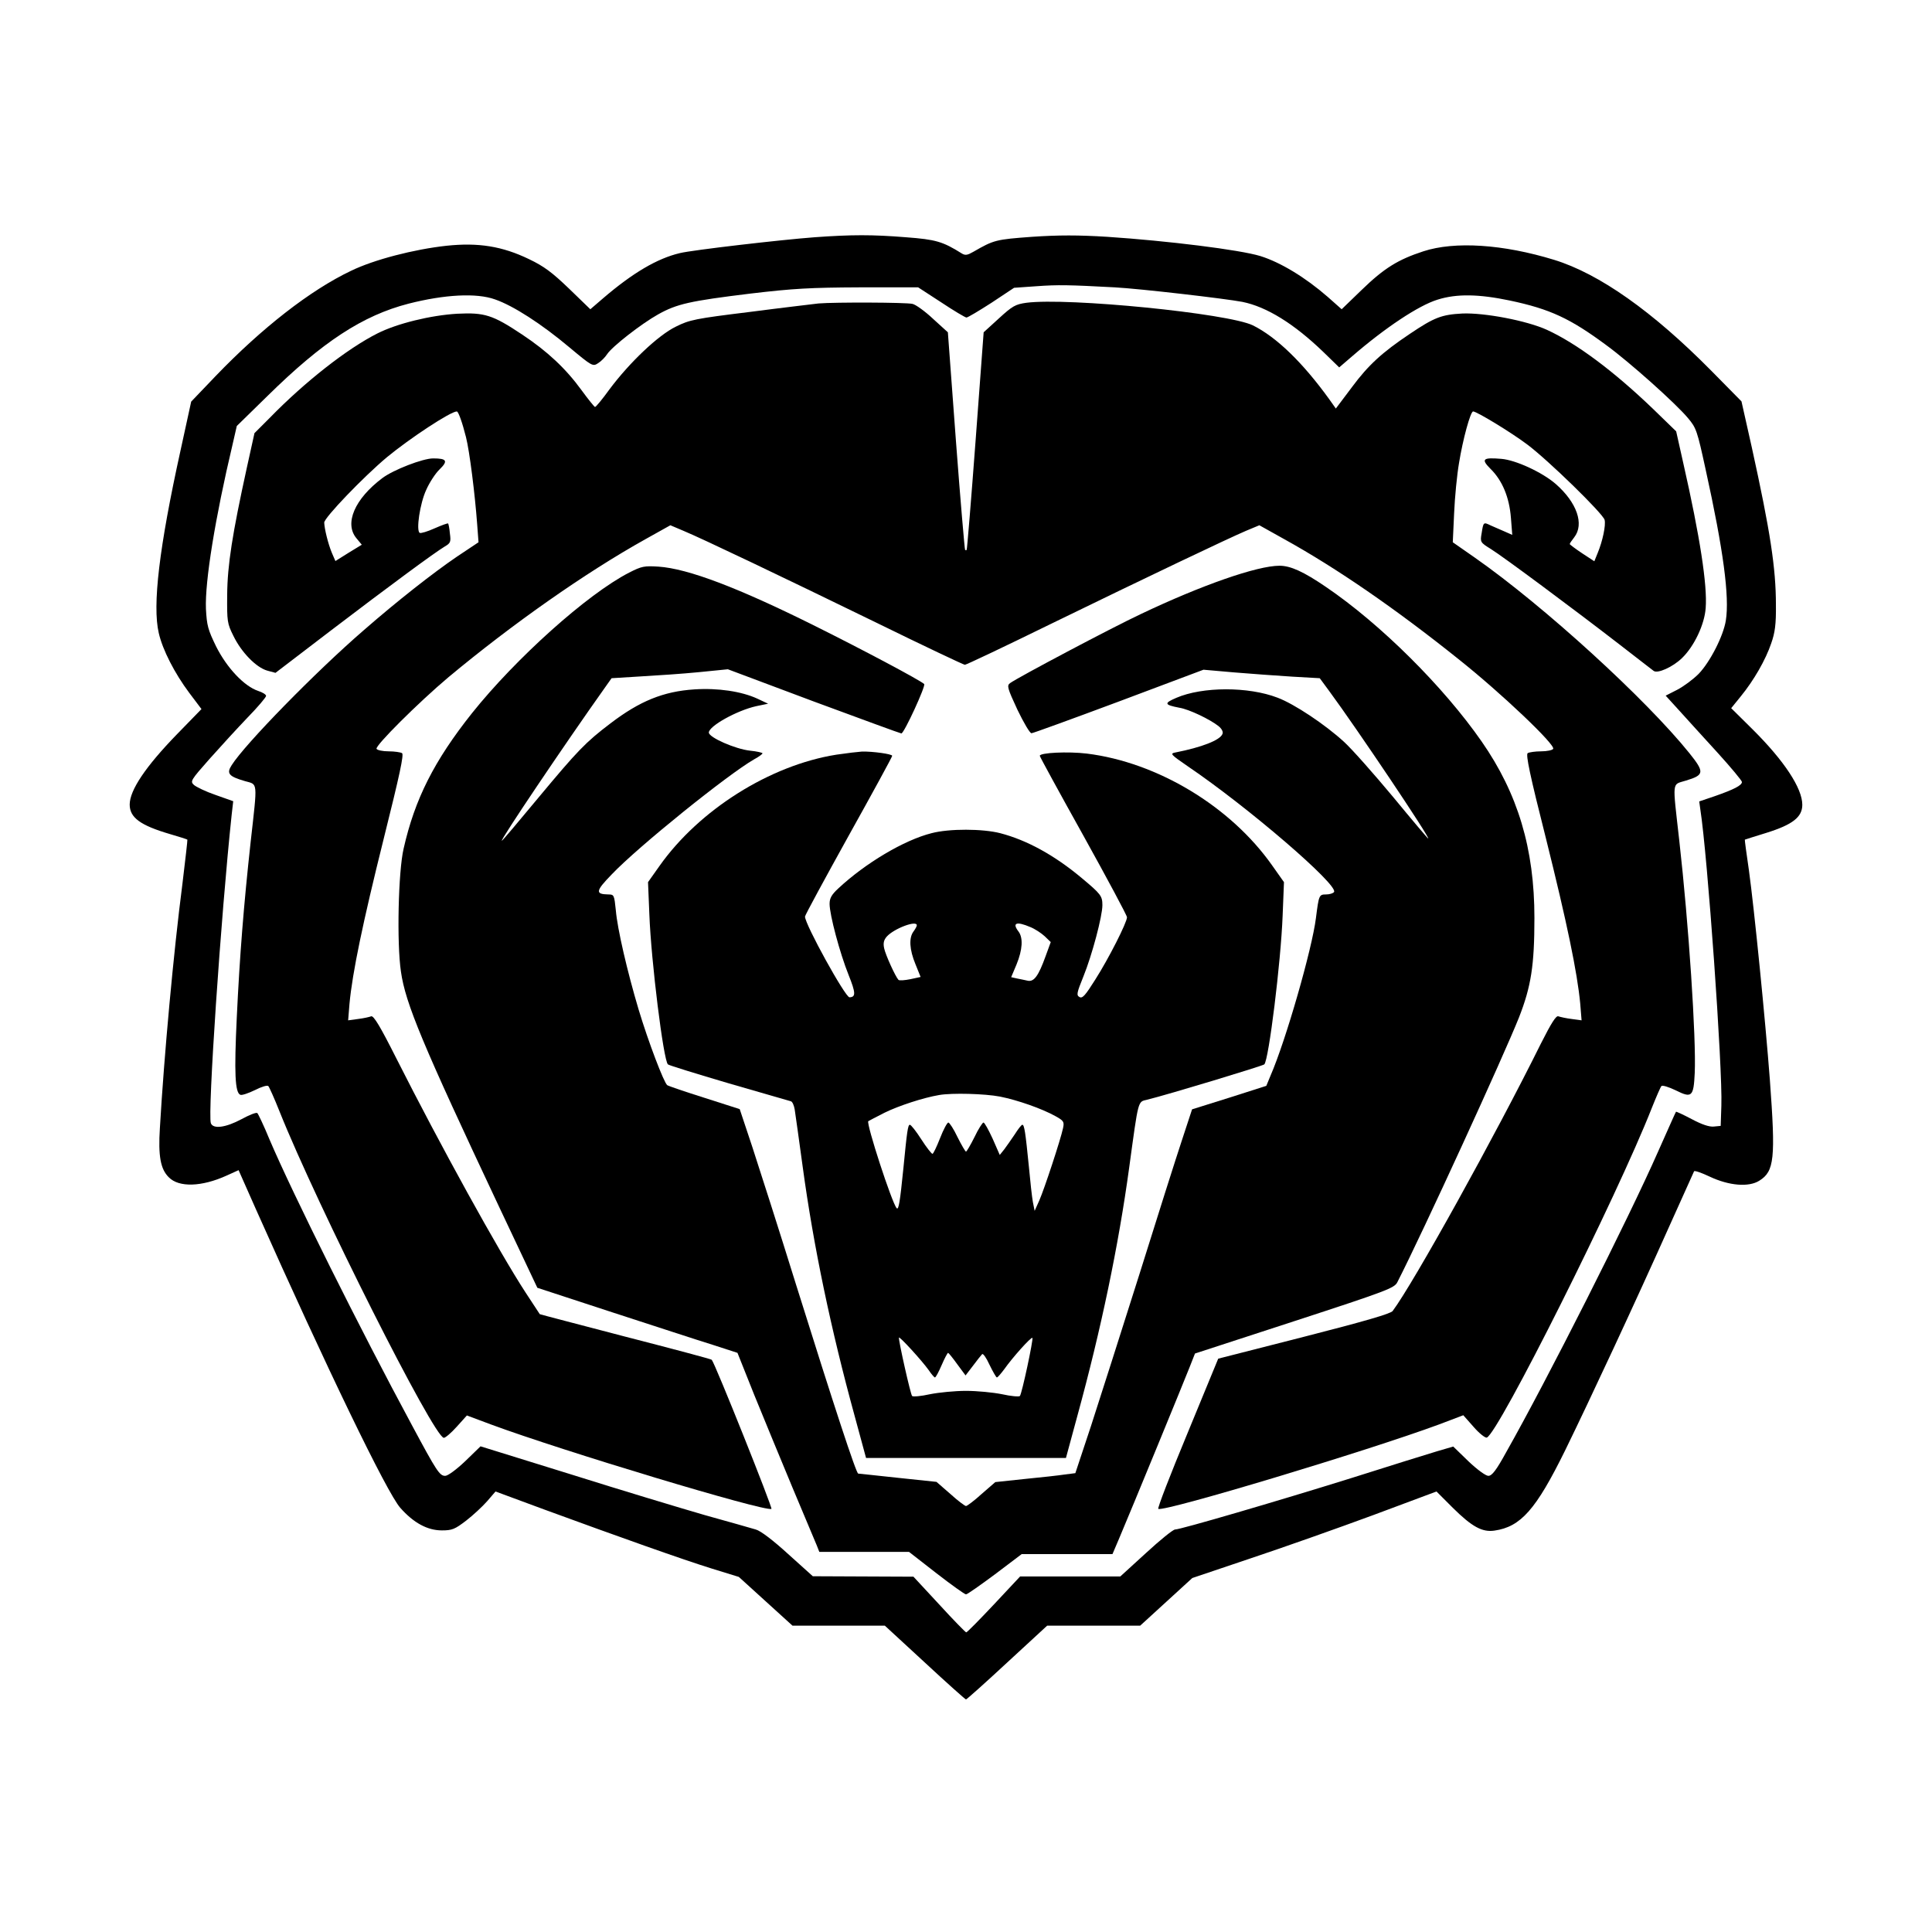
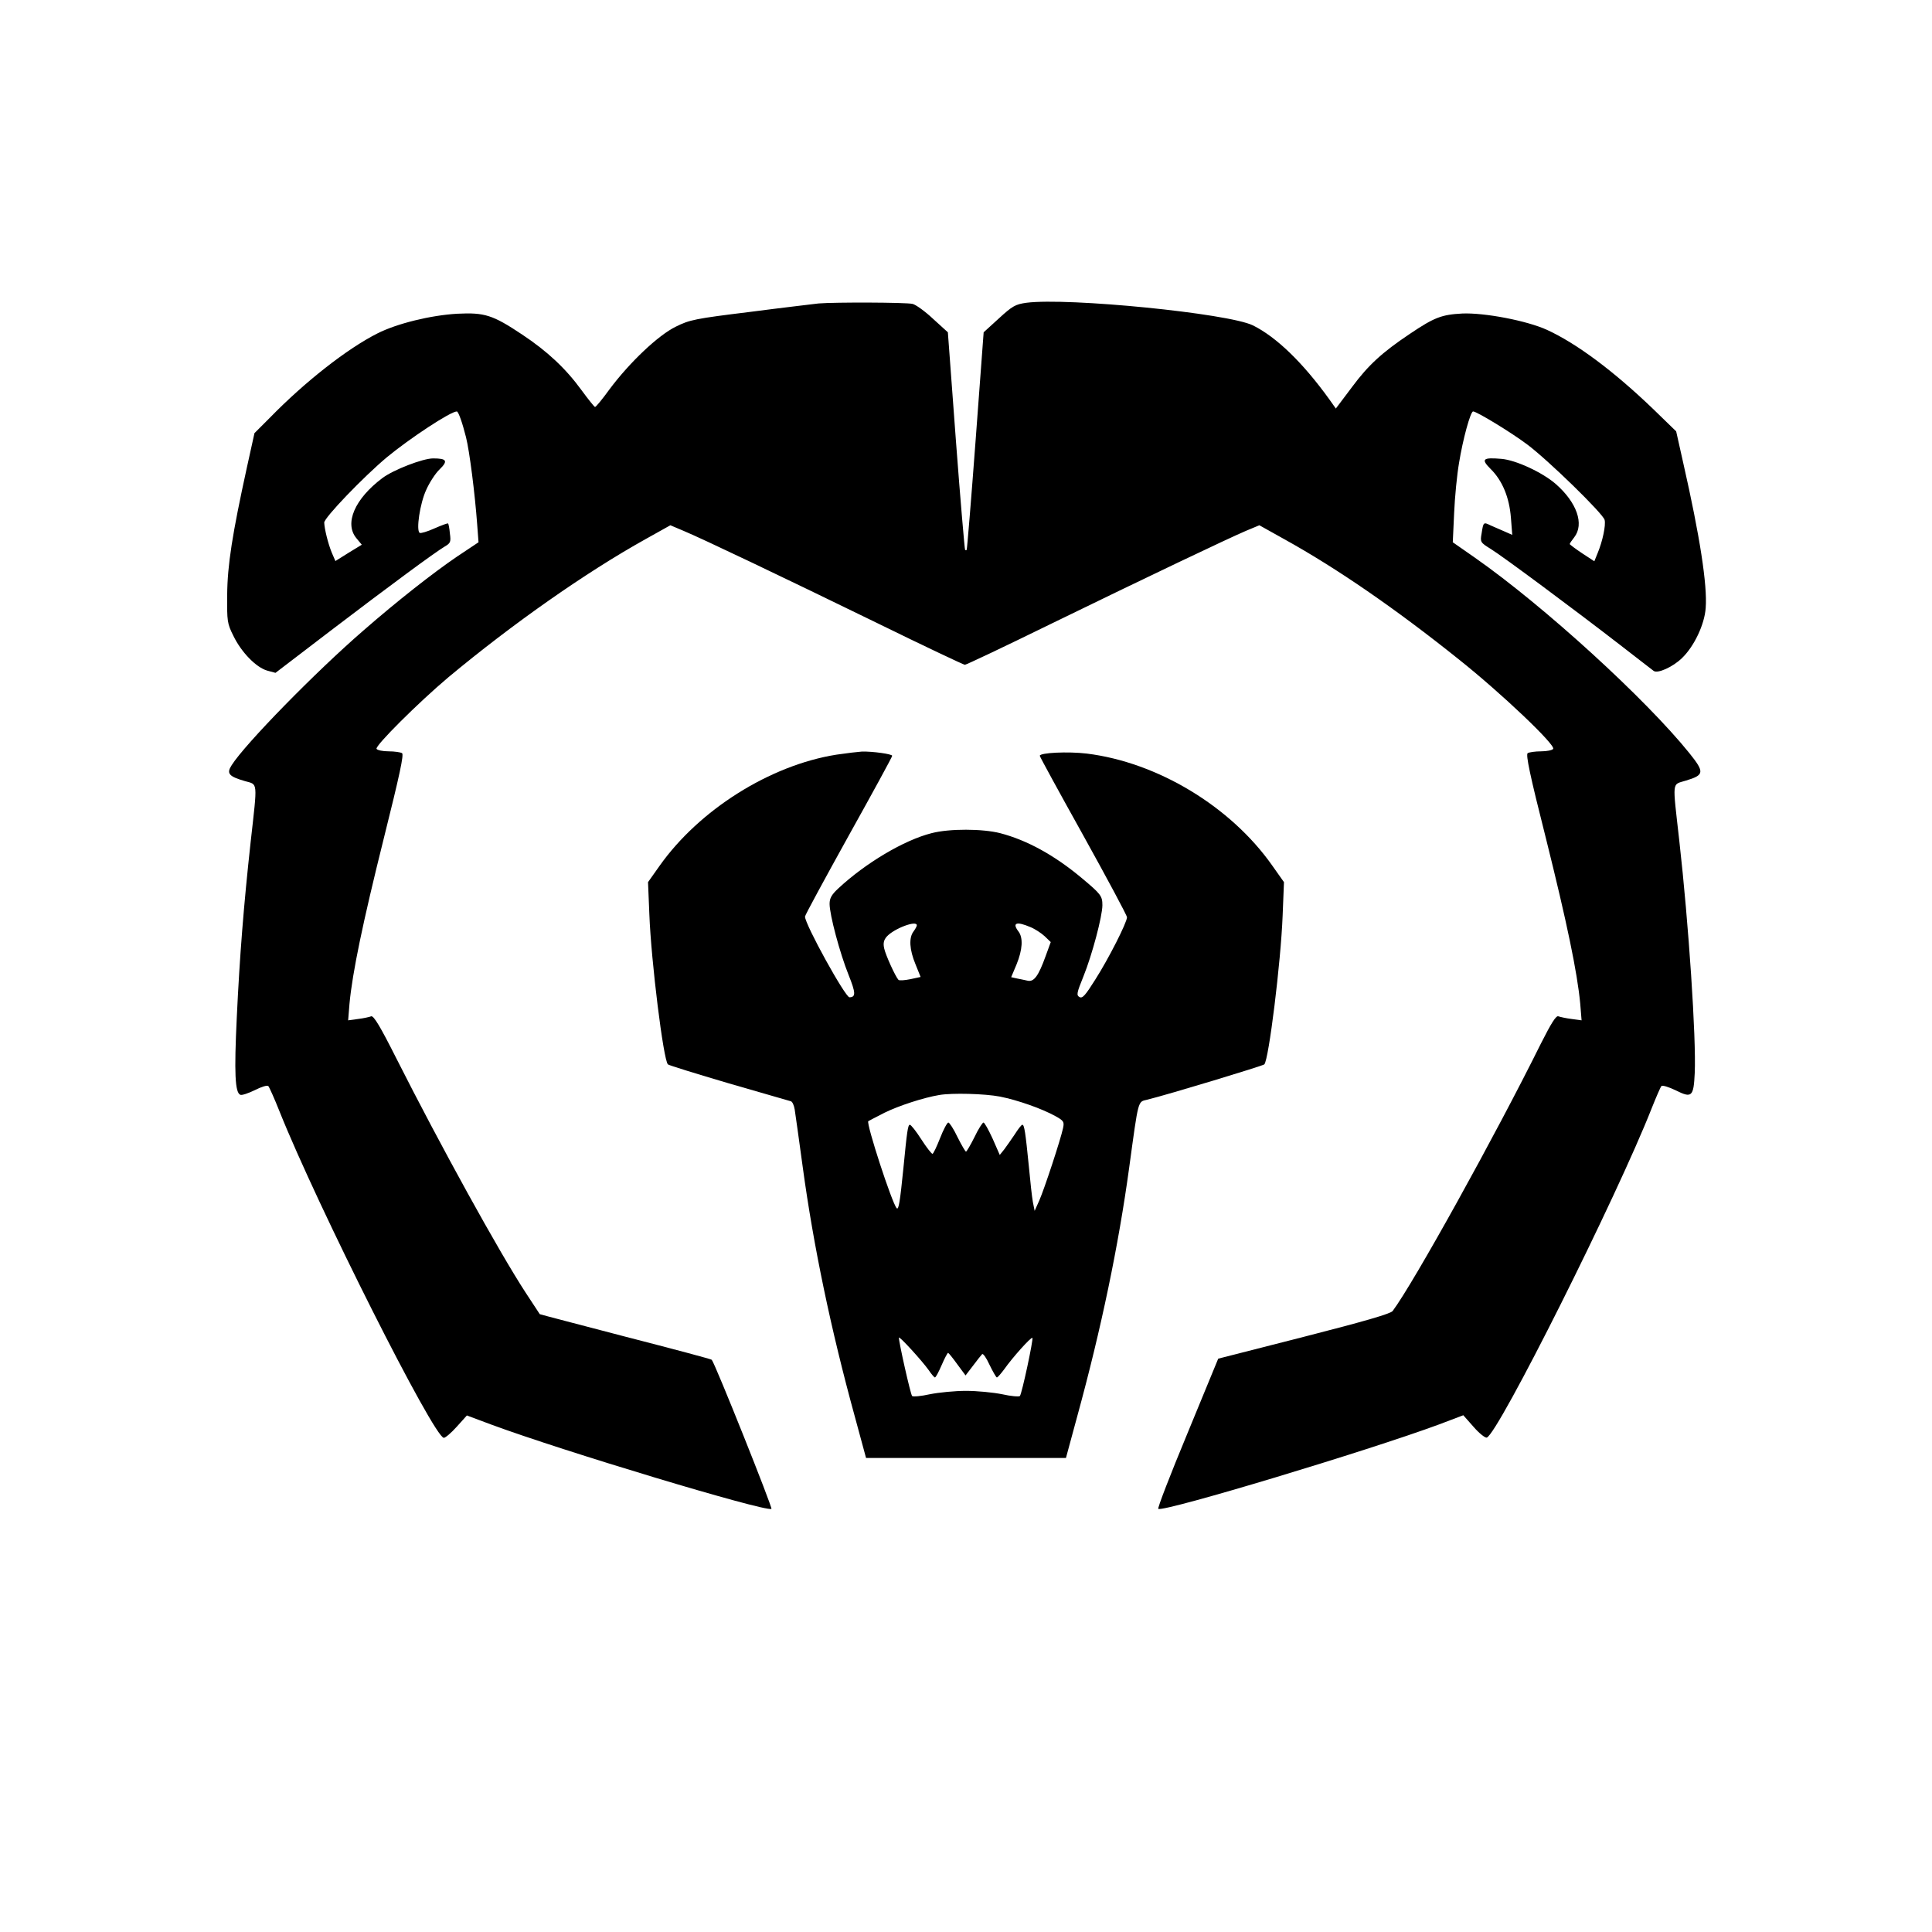
<svg xmlns="http://www.w3.org/2000/svg" version="1.0" width="100mm" height="100mm" viewBox="0 0 864 864" preserveAspectRatio="xMidYMid meet">
  <g transform="translate(0,864) scale(0.1,-0.1)" fill="#000000" stroke="none">
-     <path d="M3643 7579 c-148 -11 -546 -57 -603 -71 -101 -24 -210 -88 -343 -202 l-57 -49 -95 92 c-76 73 -112 100 -179 132 -120 58 -227 75 -369 60 -146 -16 -324 -62 -427 -112 -183 -87 -399 -256 -605 -470 l-110 -115 -48 -220 c-95 -431 -126 -691 -97 -815 17 -75 71 -180 136 -267 l55 -73 -109 -112 c-141 -145 -212 -251 -212 -315 0 -58 47 -93 180 -132 41 -12 76 -23 78 -25 1 -1 -9 -89 -22 -196 -40 -309 -82 -768 -101 -1094 -8 -125 3 -184 40 -220 45 -46 147 -43 259 8 l53 24 78 -176 c316 -709 585 -1266 645 -1334 60 -68 122 -101 186 -101 46 0 58 5 109 44 31 24 73 63 94 87 l37 43 219 -81 c333 -122 617 -223 749 -264 l120 -37 120 -109 120 -109 207 0 206 0 179 -165 c98 -91 181 -165 184 -165 3 0 86 74 184 165 l179 165 208 0 208 0 116 106 117 107 261 88 c144 48 390 135 547 193 l284 106 73 -73 c85 -84 131 -110 186 -102 118 17 186 94 316 358 112 229 312 658 468 1007 58 129 107 238 109 242 3 4 34 -7 70 -24 87 -41 175 -48 222 -18 67 42 73 98 47 450 -20 265 -70 767 -94 940 -11 74 -19 135 -18 135 1 1 44 14 95 30 119 37 162 71 162 126 0 74 -81 197 -223 338 l-95 94 43 53 c58 71 111 163 136 237 17 48 22 86 21 172 0 164 -25 328 -108 705 l-46 205 -136 138 c-261 264 -500 433 -702 495 -228 70 -445 84 -585 38 -113 -37 -175 -75 -276 -173 l-89 -86 -62 55 c-101 88 -212 155 -302 183 -92 28 -414 68 -685 86 -130 8 -216 8 -335 0 -163 -12 -171 -14 -263 -67 -26 -15 -36 -17 -51 -8 -86 54 -117 63 -251 73 -150 12 -241 12 -408 0z m1342 -224 c112 -6 492 -50 571 -65 109 -22 231 -98 361 -223 l72 -70 57 49 c148 128 298 228 383 254 85 27 185 25 323 -4 180 -38 270 -80 432 -200 104 -76 309 -259 365 -326 37 -44 41 -56 79 -231 79 -358 107 -568 90 -674 -11 -69 -70 -185 -122 -239 -24 -24 -67 -56 -96 -71 l-51 -26 61 -67 c33 -37 110 -121 170 -187 60 -66 110 -126 110 -132 0 -15 -34 -33 -123 -64 l-68 -23 5 -36 c32 -204 100 -1158 94 -1325 l-3 -90 -31 -3 c-20 -2 -53 9 -98 33 -38 20 -70 35 -71 33 -2 -2 -37 -82 -80 -178 -133 -302 -498 -1024 -678 -1342 -46 -84 -65 -108 -81 -108 -12 0 -50 28 -89 65 l-68 66 -72 -21 c-40 -12 -214 -66 -387 -121 -330 -103 -761 -229 -785 -229 -9 0 -67 -47 -130 -105 l-115 -105 -224 0 -224 0 -117 -125 c-65 -69 -120 -125 -124 -125 -3 0 -58 56 -121 125 l-115 124 -225 1 -225 1 -110 99 c-68 62 -123 104 -145 110 -19 6 -123 35 -230 65 -107 31 -376 112 -598 182 l-403 125 -68 -66 c-40 -38 -78 -66 -90 -66 -25 0 -38 20 -148 225 -233 432 -535 1038 -638 1280 -25 61 -50 113 -54 117 -4 5 -36 -8 -71 -27 -71 -38 -127 -45 -137 -18 -15 39 45 928 93 1379 l7 61 -79 28 c-44 15 -87 36 -97 45 -17 16 -14 21 70 116 48 54 125 138 170 185 46 47 83 91 83 97 0 6 -16 16 -35 22 -63 21 -140 103 -188 198 -37 76 -42 94 -46 169 -5 122 41 406 119 735 l19 83 138 135 c246 242 425 359 630 412 161 41 304 49 387 19 81 -28 207 -109 332 -214 102 -85 105 -87 129 -71 13 8 31 26 40 40 22 34 153 136 228 178 84 47 142 60 412 93 194 23 270 27 490 28 l261 0 103 -67 c57 -38 108 -68 113 -68 6 0 56 30 112 66 l101 67 100 7 c97 7 144 6 350 -5z" />
    <path d="M3661 7283 c-24 -3 -162 -19 -308 -38 -244 -30 -269 -35 -331 -66 -78 -38 -206 -159 -297 -281 -31 -43 -60 -78 -64 -78 -3 0 -31 35 -61 76 -70 96 -152 173 -265 248 -132 88 -168 99 -290 93 -120 -7 -270 -44 -357 -88 -135 -68 -324 -216 -481 -377 l-69 -69 -34 -154 c-65 -297 -87 -436 -88 -569 -1 -119 0 -128 28 -184 36 -74 102 -141 151 -155 l37 -10 246 188 c265 202 466 350 511 377 26 15 28 21 23 58 -2 23 -6 43 -8 45 -2 2 -29 -8 -61 -22 -31 -14 -61 -23 -66 -20 -17 10 1 132 29 192 14 32 41 74 60 92 39 38 32 49 -29 49 -46 0 -178 -51 -227 -88 -124 -93 -171 -203 -116 -269 l24 -29 -59 -36 -59 -37 -16 37 c-17 41 -33 107 -34 135 0 22 175 204 280 292 103 85 285 205 313 205 7 0 25 -51 41 -115 16 -63 40 -254 50 -390 l6 -80 -96 -64 c-106 -72 -268 -199 -418 -330 -214 -185 -530 -508 -590 -603 -24 -37 -13 -50 59 -71 59 -17 57 5 26 -272 -31 -283 -49 -509 -62 -784 -12 -250 -8 -338 16 -347 7 -3 36 7 65 21 29 15 56 23 60 18 4 -4 27 -55 50 -113 169 -423 691 -1460 735 -1460 7 0 33 22 58 50 l45 50 107 -40 c321 -119 1221 -390 1255 -378 7 2 -251 648 -267 667 -2 3 -175 49 -385 103 -210 55 -383 100 -384 101 -1 1 -29 44 -63 96 -119 182 -383 661 -579 1049 -71 141 -101 191 -112 187 -8 -3 -34 -9 -59 -12 l-44 -6 6 74 c13 140 60 365 153 738 72 288 91 377 82 383 -7 4 -34 8 -60 8 -26 0 -50 5 -54 11 -8 13 188 208 321 320 287 239 613 468 882 618 l111 62 59 -25 c86 -36 428 -199 863 -411 212 -104 390 -188 395 -188 6 0 179 82 385 183 433 211 788 380 872 416 l60 25 111 -62 c235 -130 499 -312 780 -537 190 -151 434 -383 423 -401 -4 -6 -28 -11 -54 -11 -26 0 -53 -4 -60 -8 -9 -7 9 -95 82 -383 93 -373 140 -598 153 -738 l6 -74 -44 6 c-25 3 -51 9 -60 12 -10 4 -31 -29 -78 -122 -202 -408 -570 -1072 -663 -1196 -9 -12 -126 -46 -396 -115 l-384 -98 -138 -335 c-76 -183 -135 -335 -130 -337 34 -12 937 260 1256 378 l108 41 46 -52 c25 -29 52 -50 59 -48 51 17 583 1079 738 1474 20 50 39 94 43 98 4 5 33 -4 64 -19 72 -36 80 -29 85 77 7 155 -27 668 -69 1039 -31 276 -34 249 29 269 83 25 85 37 16 123 -194 241 -649 657 -959 874 l-99 69 6 130 c3 72 13 173 22 225 17 105 51 230 63 230 16 0 169 -93 241 -147 94 -70 340 -310 347 -338 6 -24 -9 -95 -31 -148 l-15 -37 -55 36 c-30 20 -55 39 -55 41 0 3 9 16 20 30 46 59 12 156 -83 239 -60 52 -179 107 -243 112 -83 7 -92 -1 -48 -45 53 -52 84 -128 91 -219 l6 -76 -34 15 c-19 8 -46 20 -62 27 -33 16 -33 16 -41 -35 -7 -39 -6 -41 41 -70 55 -34 375 -272 578 -429 77 -60 145 -112 150 -116 17 -14 86 17 127 57 55 53 101 151 106 224 8 102 -26 321 -100 647 l-32 143 -103 100 c-177 170 -342 293 -475 354 -90 41 -279 77 -378 73 -93 -5 -125 -17 -235 -91 -124 -83 -186 -140 -258 -237 l-73 -97 -29 41 c-119 165 -237 279 -342 331 -111 54 -827 125 -1013 101 -49 -7 -62 -14 -123 -70 l-68 -62 -36 -484 c-20 -267 -38 -487 -40 -489 -1 -2 -5 -2 -7 0 -2 2 -21 222 -41 488 l-36 485 -66 60 c-36 34 -78 64 -92 67 -28 7 -347 8 -420 2z" />
-     <path d="M2813 6079 c-188 -97 -506 -383 -702 -628 -170 -214 -256 -385 -306 -606 -24 -103 -31 -422 -12 -550 20 -142 97 -326 439 -1052 l171 -362 336 -110 c185 -60 386 -126 448 -145 l111 -36 75 -188 c42 -103 119 -290 172 -417 53 -126 102 -242 108 -257 l11 -28 201 0 200 0 122 -95 c67 -52 127 -95 133 -95 6 0 64 41 130 90 l119 90 203 0 203 0 29 68 c57 134 293 709 316 768 l24 61 445 145 c417 136 447 148 460 174 118 231 476 1013 544 1184 54 138 69 232 69 445 0 310 -74 556 -236 789 -171 246 -453 526 -696 691 -101 69 -159 95 -208 95 -100 0 -349 -87 -620 -216 -132 -62 -551 -284 -585 -309 -15 -11 -12 -22 33 -119 28 -58 56 -106 63 -105 6 0 182 64 391 142 l378 142 137 -12 c75 -6 192 -15 260 -19 l123 -7 42 -57 c124 -168 454 -660 443 -660 -2 0 -73 84 -157 186 -85 102 -183 213 -219 246 -85 78 -223 170 -298 198 -130 50 -335 50 -453 -1 -56 -24 -53 -31 14 -44 44 -7 137 -52 175 -82 15 -12 22 -26 18 -35 -10 -28 -93 -60 -210 -83 -26 -5 -22 -9 55 -62 270 -183 673 -530 654 -562 -4 -6 -20 -11 -36 -11 -31 0 -32 -3 -45 -105 -17 -138 -135 -549 -203 -705 l-19 -46 -166 -53 -166 -52 -45 -137 c-25 -75 -111 -346 -191 -602 -81 -256 -178 -560 -216 -677 l-70 -211 -47 -6 c-26 -4 -106 -13 -179 -20 l-132 -14 -61 -53 c-33 -30 -65 -54 -70 -54 -5 0 -37 24 -70 54 l-62 54 -171 18 c-95 10 -175 19 -179 19 -9 0 -107 299 -278 845 -77 248 -166 525 -196 617 l-56 168 -156 50 c-86 27 -162 53 -168 57 -15 11 -85 195 -128 338 -51 171 -95 361 -102 444 -7 68 -8 71 -33 71 -60 1 -58 15 15 90 118 124 518 446 636 514 21 11 38 24 38 27 0 3 -25 9 -56 12 -65 7 -184 59 -184 81 0 29 126 99 212 118 l53 11 -49 23 c-70 32 -175 48 -281 41 -138 -9 -244 -52 -375 -152 -112 -85 -147 -122 -322 -332 -88 -106 -161 -193 -164 -193 -9 0 278 427 462 686 l29 41 130 8 c72 4 189 12 260 19 l130 13 384 -144 c211 -78 388 -143 392 -143 12 0 110 213 102 221 -20 18 -272 152 -487 259 -345 172 -569 257 -701 266 -64 4 -75 2 -132 -27z" />
    <path d="M3740 5265 c-296 -47 -613 -246 -791 -498 l-51 -72 6 -145 c8 -209 63 -652 83 -670 4 -4 127 -42 273 -85 146 -42 270 -78 277 -80 7 -2 14 -19 17 -37 3 -18 19 -134 36 -258 48 -353 126 -726 232 -1112 l51 -188 447 0 447 0 51 188 c106 387 184 760 232 1112 42 307 38 292 80 302 97 24 516 151 524 158 20 20 74 457 82 665 l6 150 -53 75 c-186 264 -513 461 -829 500 -84 10 -210 4 -210 -10 0 -4 88 -165 195 -357 107 -193 195 -357 195 -365 0 -23 -82 -185 -142 -279 -44 -70 -57 -85 -70 -78 -15 8 -13 18 17 92 39 96 85 270 85 319 0 41 -7 50 -92 121 -123 103 -246 170 -365 201 -78 20 -227 21 -307 0 -123 -31 -296 -134 -418 -248 -29 -27 -38 -43 -38 -68 0 -49 46 -221 85 -318 32 -80 33 -99 4 -100 -19 0 -199 326 -199 361 0 6 88 168 195 361 107 192 195 353 195 358 0 8 -87 20 -135 19 -16 -1 -68 -7 -115 -14z m360 -763 c0 -5 -7 -17 -15 -28 -21 -28 -18 -81 9 -146 l23 -57 -46 -10 c-25 -5 -49 -7 -53 -3 -14 15 -58 112 -64 141 -5 23 -2 37 12 53 33 36 134 74 134 50z m508 -8 c20 -8 49 -27 64 -41 l27 -26 -23 -63 c-32 -89 -52 -115 -79 -110 -12 3 -34 7 -48 10 l-27 6 24 57 c27 66 30 119 9 147 -30 39 -10 47 53 20z m-136 -758 c80 -16 188 -54 249 -88 36 -20 39 -25 33 -53 -11 -52 -84 -273 -106 -323 l-21 -47 -8 40 c-4 22 -12 94 -18 160 -15 150 -20 185 -29 185 -4 0 -19 -19 -34 -43 -15 -23 -37 -53 -47 -67 l-20 -25 -32 73 c-18 39 -36 72 -41 72 -4 0 -23 -29 -40 -65 -18 -36 -35 -65 -38 -65 -3 0 -20 29 -38 65 -17 36 -36 65 -41 65 -5 0 -22 -31 -37 -70 -15 -38 -30 -70 -34 -70 -4 0 -27 29 -50 65 -23 36 -46 65 -51 65 -9 0 -13 -31 -29 -195 -15 -148 -21 -188 -30 -178 -21 22 -137 379 -127 389 1 1 34 18 73 38 63 31 173 67 244 79 58 10 204 6 272 -7z m-319 -1223 c12 -18 25 -33 28 -33 4 0 17 25 30 55 13 30 26 55 29 55 3 -1 21 -23 41 -51 l37 -50 33 43 c18 24 36 47 41 52 4 5 19 -16 33 -47 15 -31 30 -57 33 -57 4 0 19 18 34 38 35 50 119 144 125 139 5 -6 -47 -250 -56 -260 -4 -4 -40 -1 -80 8 -40 8 -112 15 -161 15 -49 0 -121 -7 -161 -15 -40 -9 -76 -12 -80 -8 -7 7 -60 243 -59 261 1 9 104 -104 133 -145z" />
  </g>
</svg>